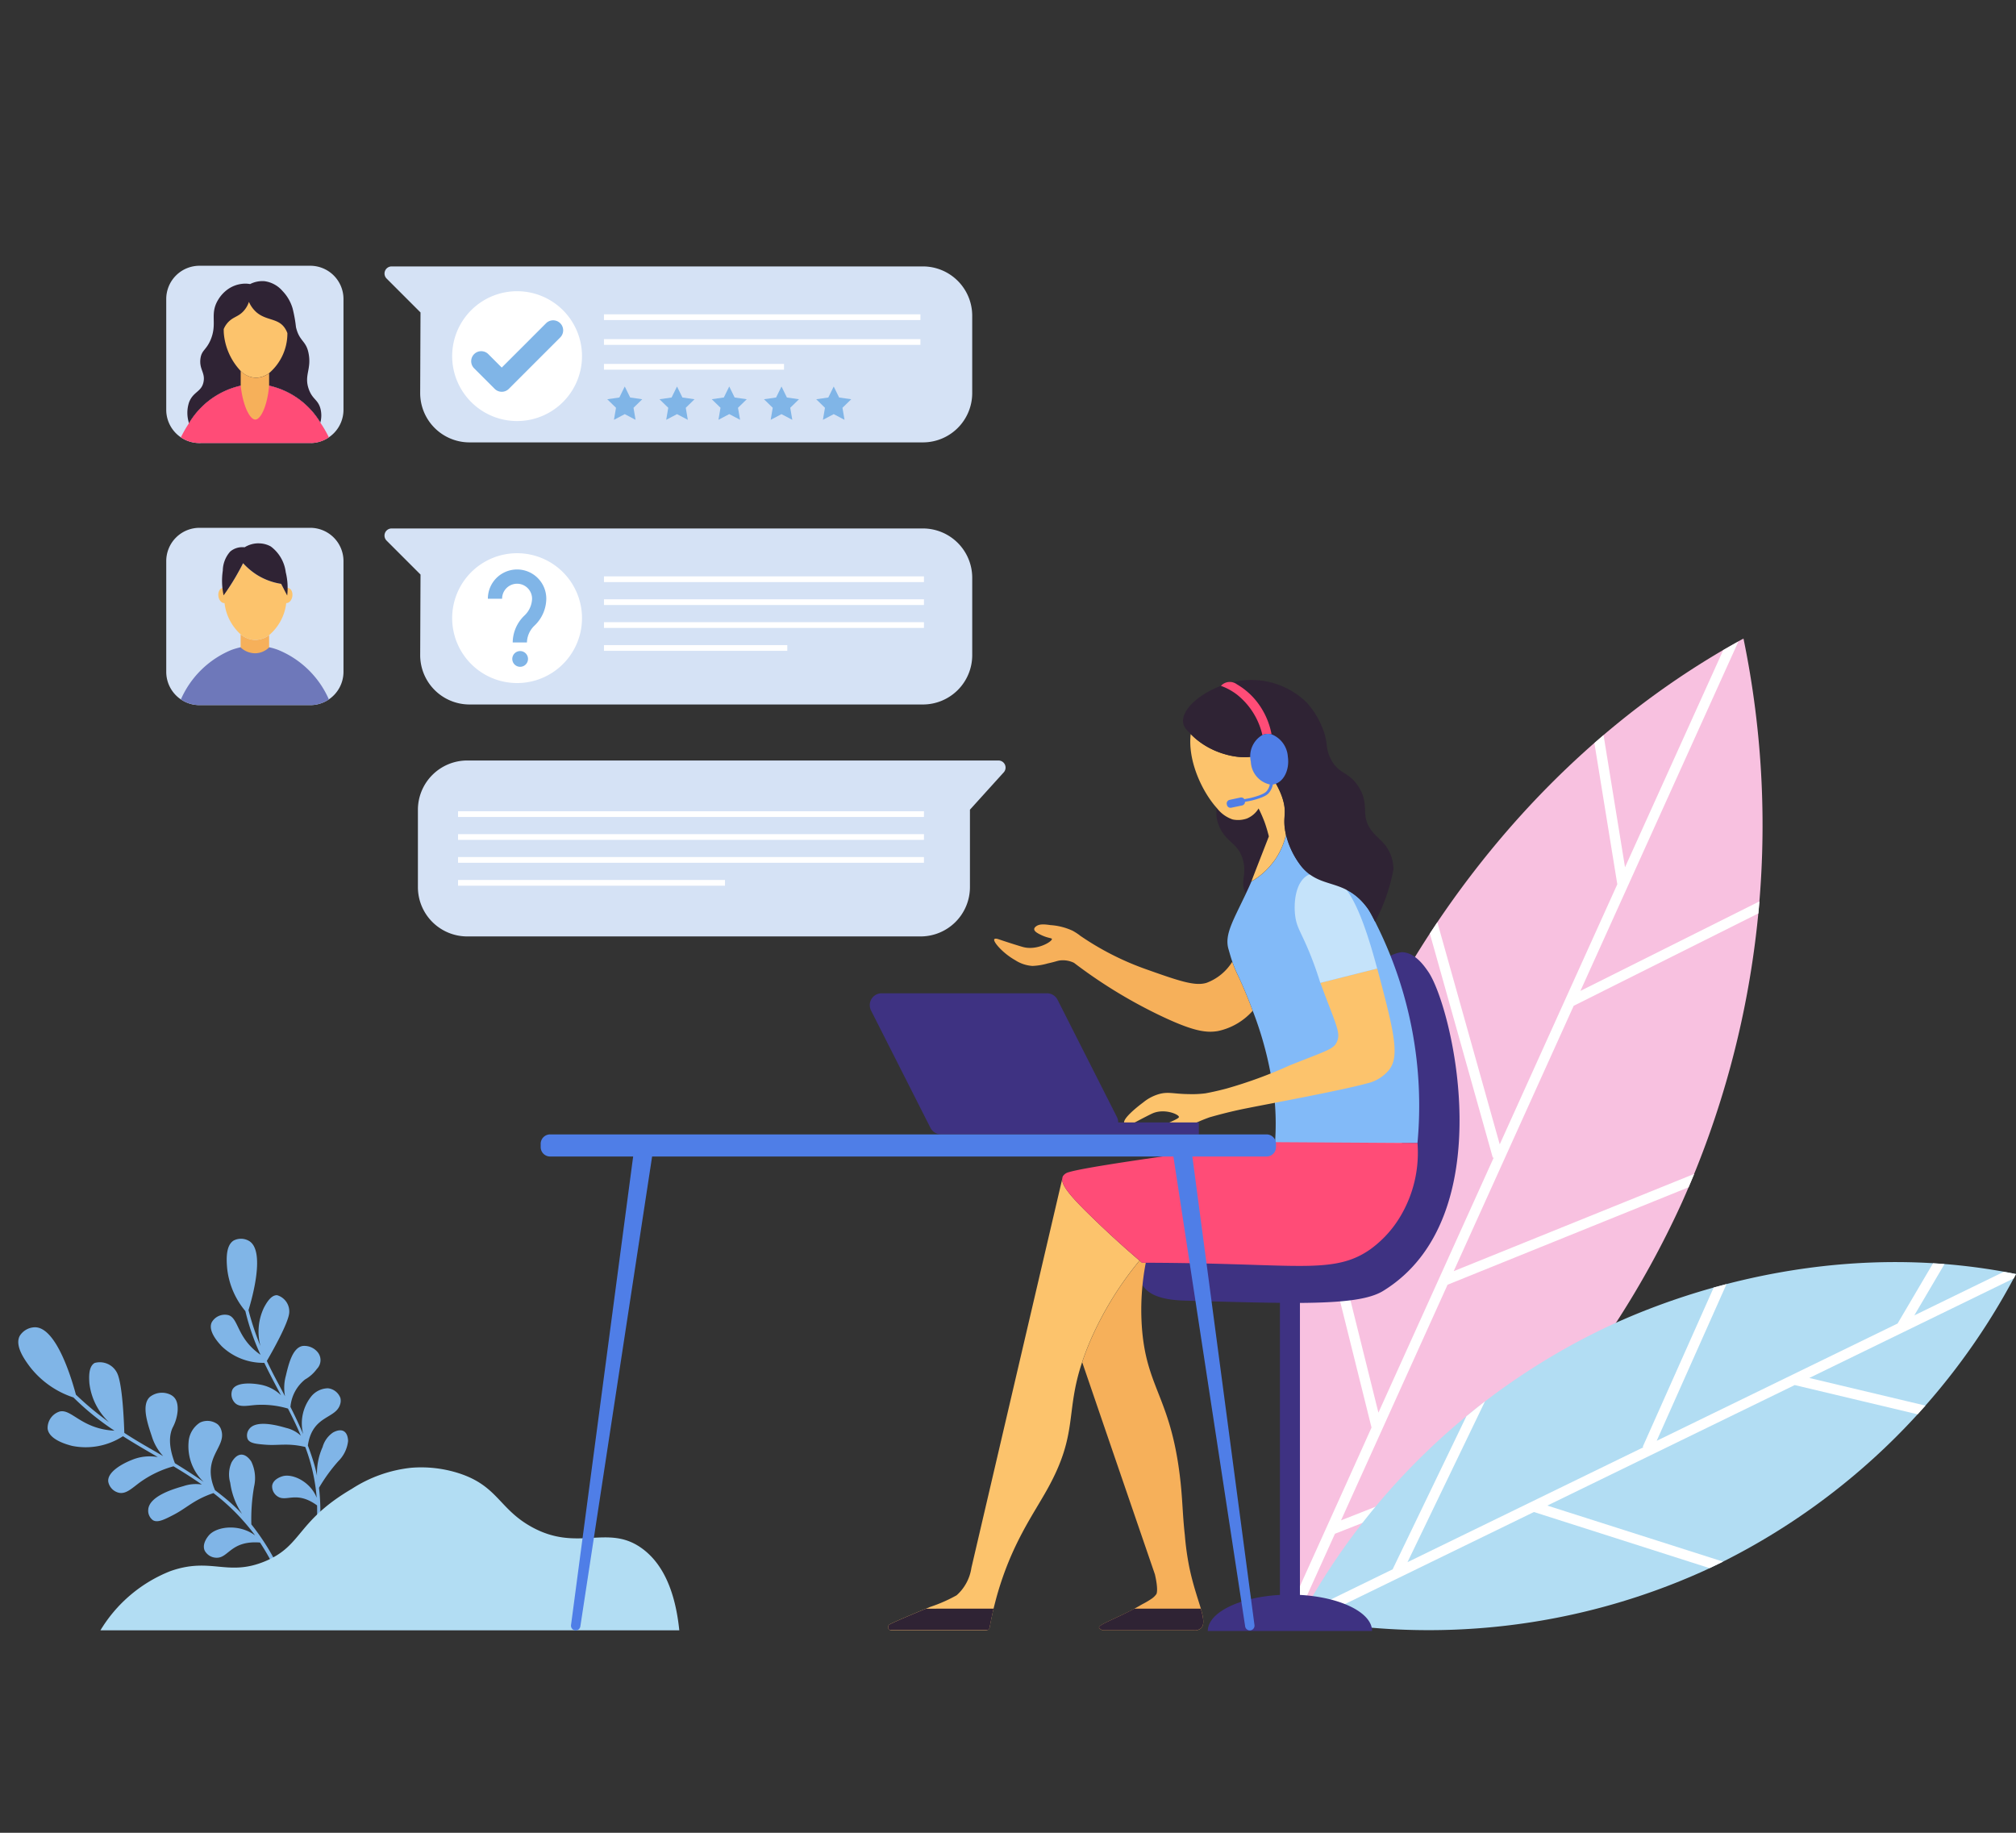
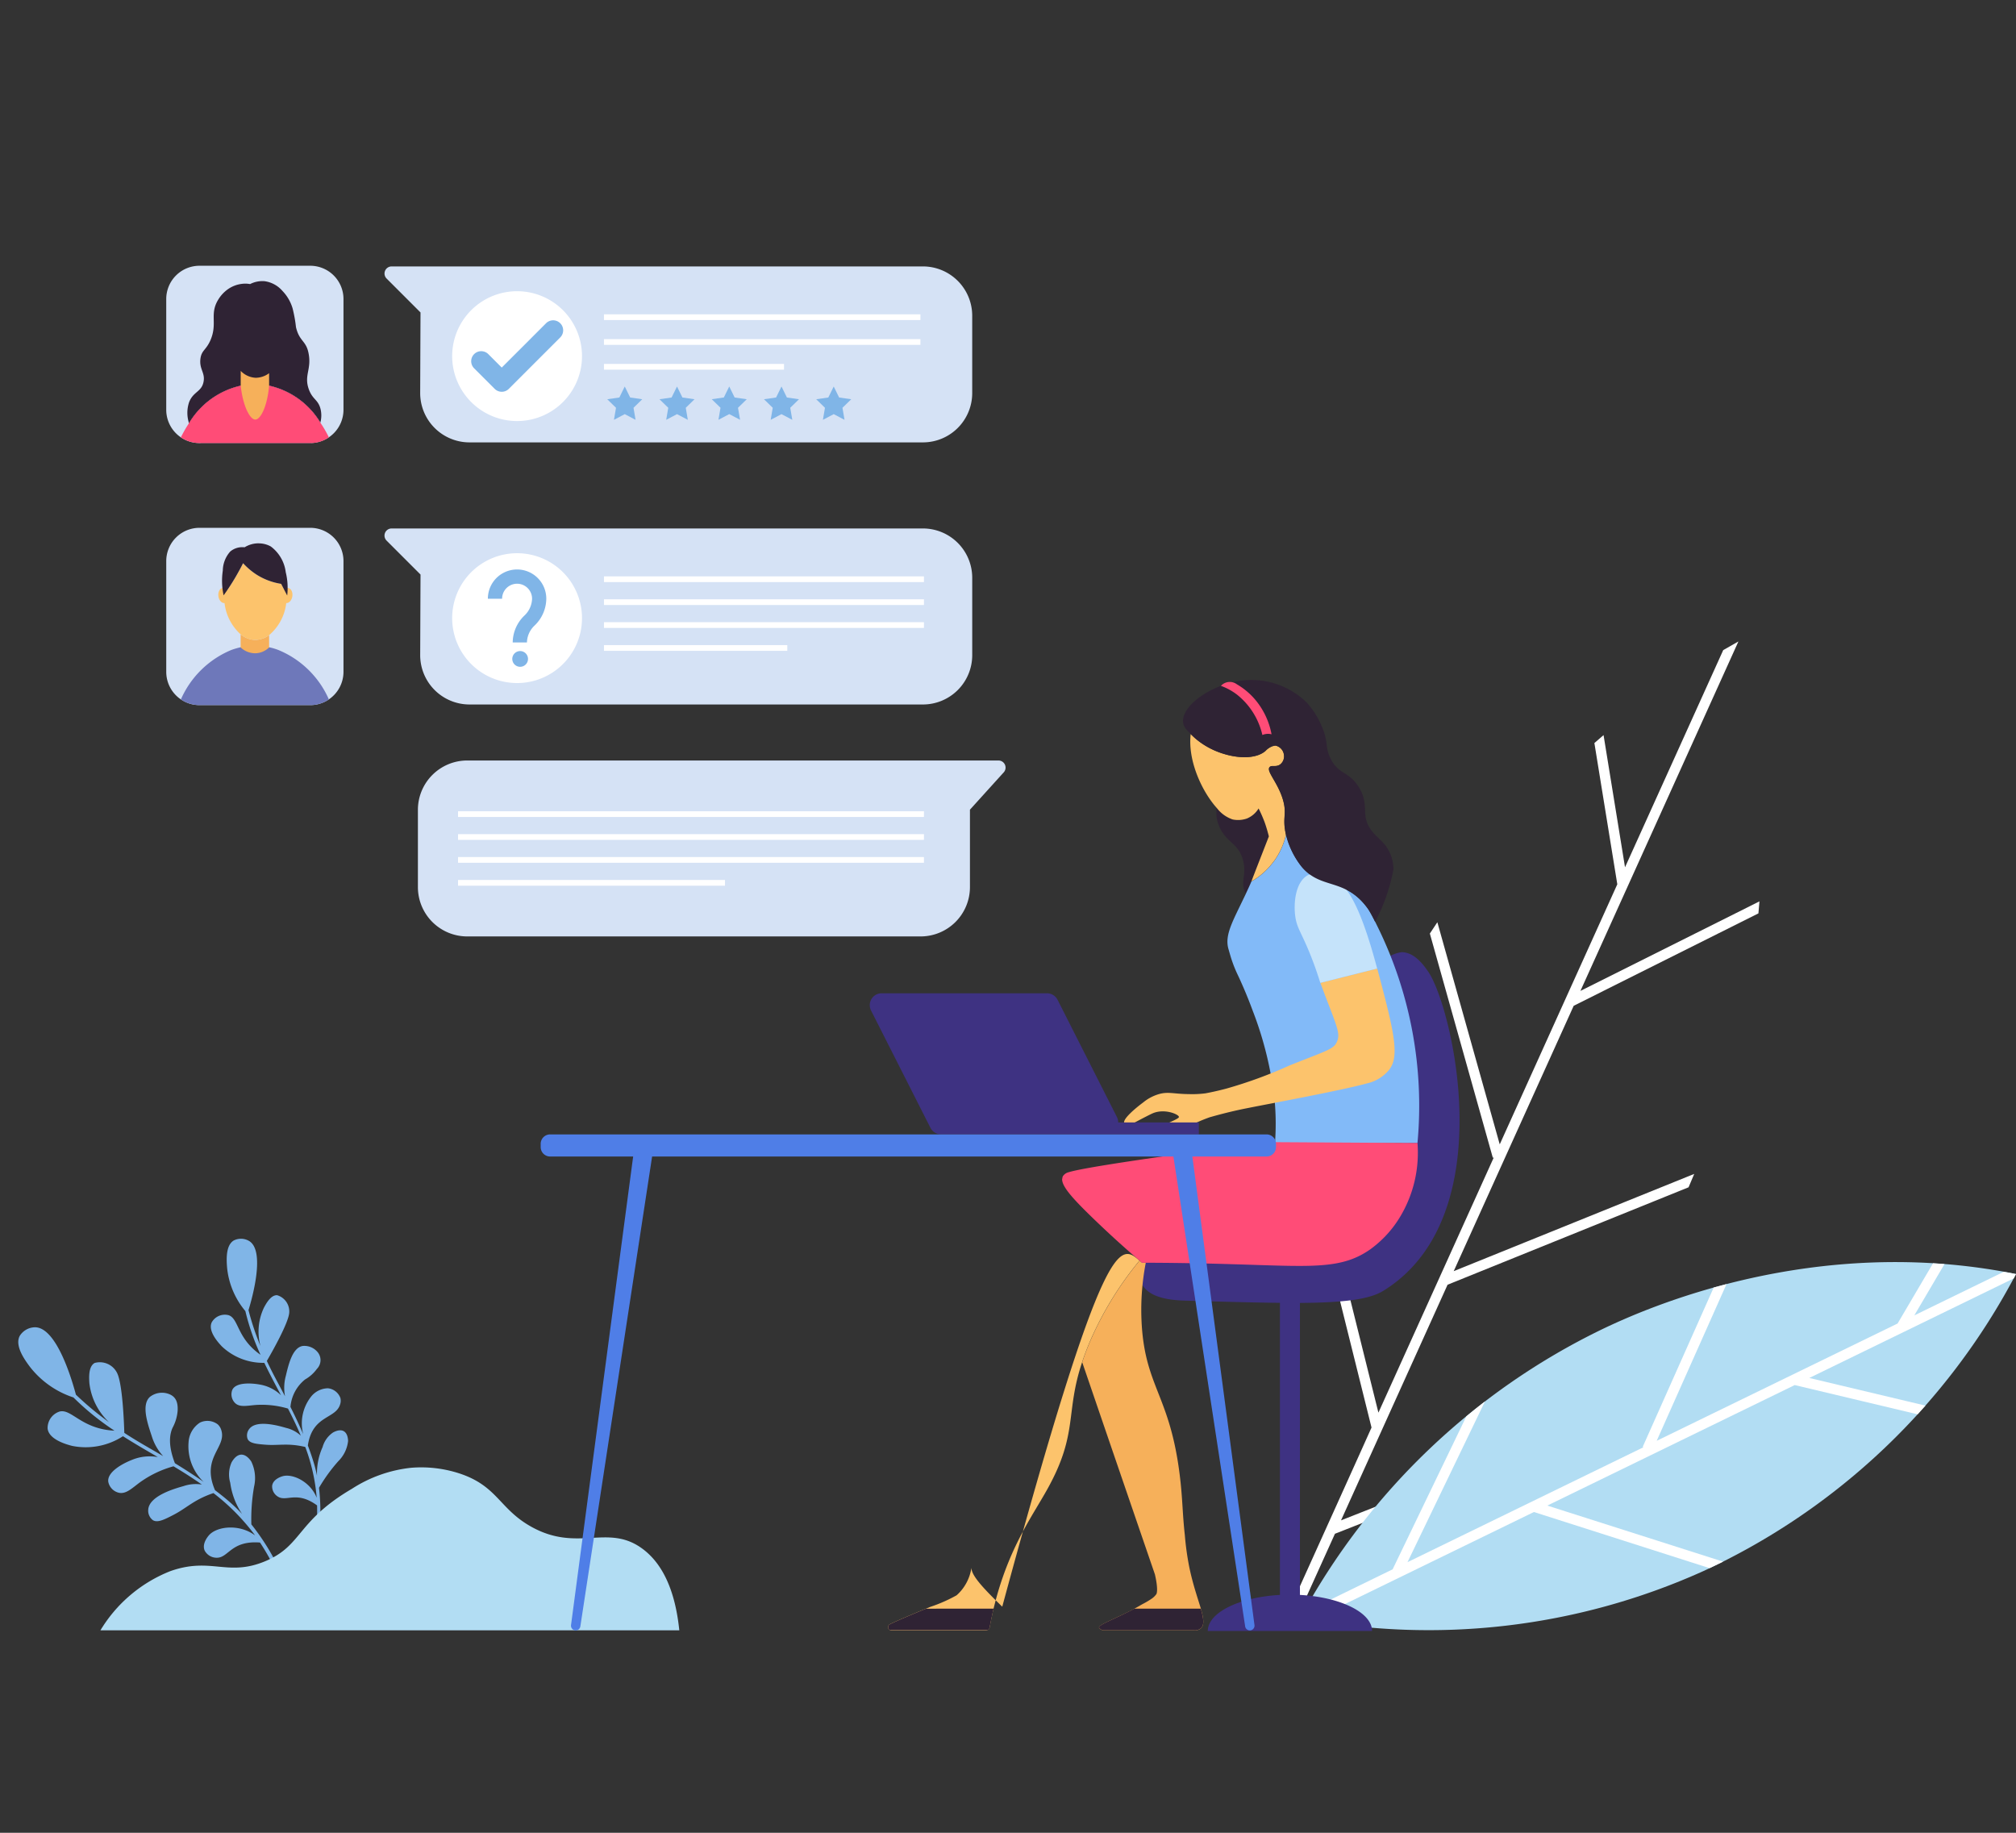
<svg xmlns="http://www.w3.org/2000/svg" width="220" height="200" viewBox="0 0 220 200">
  <rect x="0" y="0" width="220" height="200" fill="#333333" stroke="none" />
  <defs>
    <clipPath id="a">
      <rect width="220" height="200" transform="translate(1218 4579)" fill="#120808" />
    </clipPath>
  </defs>
  <g transform="translate(-1218 -4579)" clip-path="url(#a)">
    <g transform="translate(1197.527 4562.876)">
      <g transform="translate(160.259 85.809)">
-         <path d="M189.031,142.9a100.73,100.73,0,0,1-41.688,45.741,100.739,100.739,0,0,1,6.71-61.522c2.9-6.434,14.813-31.058,41.687-45.741A100.727,100.727,0,0,1,189.031,142.9Z" transform="translate(-145.265 -81.381)" fill="#f8c1e0" />
        <path d="M163.278,151.856l26.3-10.633c.209-.488.417-.974.617-1.46l-26.247,10.612,13.094-28.958L197.2,111.334c.042-.441.076-.875.112-1.311l-19.536,9.771,17.24-38.132c-.558.31-1.112.622-1.656.94l-10.717,23.7L180.3,91.879c-.337.287-.667.576-1,.865l2.5,15.414L168.97,136.54,162.163,112.3q-.421.624-.819,1.234L168.216,138l.105-.03-12.589,27.845-6.516-26.179c-.215.729-.419,1.453-.615,2.175l6.379,25.63c.019-.006-8.331,18.464-8.331,18.464.125.7.248,1.34.364,1.917l3.975-8.79,17.766-7c.628-.633,1.258-1.28,1.889-1.95l-18.991,7.486Z" transform="translate(-145.095 -81.347)" fill="#fff" />
      </g>
      <g transform="translate(162.387 153.852)">
        <path d="M191.149,175.727a72.926,72.926,0,0,1-43.988,5.1,74.161,74.161,0,0,1,32.927-31.485c4.684-2.25,23.061-10.482,45.158-6.024A73.137,73.137,0,0,1,191.149,175.727Z" transform="translate(-147.161 -142.02)" fill="#b2ddf3" />
        <path d="M201.1,155.422l13.41,3.191c.29-.318.575-.635.852-.95l-12.672-3.016L225,143.782c.088-.165.173-.325.249-.474-.447-.09-.89-.166-1.333-.247l-9.766,4.757,3.295-5.6c-.421-.034-.836-.059-1.252-.084l-3.867,6.57-26.288,12.8,7.619-17.1q-.712.183-1.4.376l-7.747,17.389.084.037-25.75,12.542,8.453-17.544c-.7.536-1.368,1.078-2.028,1.624l-8.048,16.7-9.781,4.772c-.092.168-.2.358-.281.511.851.168,1.929.364,3.194.553l-1.513-.5,23.8-11.59L191.81,175.4c.5-.233.993-.467,1.478-.707l-19.189-6.12Z" transform="translate(-147.161 -142.006)" fill="#fff" />
      </g>
      <path d="M163.015,114c-.444-.643-1.469-2.124-2.9-2.122a3.694,3.694,0,0,0-2.663,1.776,64.308,64.308,0,0,1,2.619,13.2c.154,1.7.752,9.95-2.255,13.637a5.247,5.247,0,0,1-.55.576c-1.124,1.029-2.483,1.589-7.215,2.165a91.473,91.473,0,0,1-16.91.454,3.8,3.8,0,0,0-1.612,2.5,3.319,3.319,0,0,0,.281,1.964c.881,1.609,3.571,1.719,4.769,1.753,4.04.116,7.425.212,10.257.238v31.874c-4.409.242-7.871,1.923-7.871,3.936H156.89c0-2.013-3.462-3.694-7.871-3.936V150.153c4.675-.034,7.533-.359,9.087-1.315C171.144,140.815,165.641,117.8,163.015,114Z" transform="translate(13.312 8.152)" fill="#3e3282" />
      <g transform="translate(117.388 90.319)">
-         <path d="M145.59,118.6a7,7,0,0,1-3.78,2.211c-1.234.213-2.616.079-6.284-1.672a53.969,53.969,0,0,1-9.438-5.768,2.76,2.76,0,0,0-1.458-.269c-.371.034-.45.123-1.426.337a6.851,6.851,0,0,1-1.66.269,3.915,3.915,0,0,1-1.874-.628c-1.359-.763-2.457-2.042-2.279-2.289.067-.09.258-.067.483.011,1.157.393,2.39.774,2.648.842,1.527.415,3.187-.595,3.154-.875-.022-.123-.438-.079-1.2-.449-.3-.146-.753-.37-.73-.64,0-.034.012-.146.2-.292.348-.258.819-.247,1.572-.135a6.789,6.789,0,0,1,2.423.617,6.582,6.582,0,0,1,.628.393.932.932,0,0,1,.157.123,30.869,30.869,0,0,0,7.25,3.692c3.545,1.257,5.319,1.874,6.587,1.47a5.584,5.584,0,0,0,2.794-2.3,13.722,13.722,0,0,0,.6,1.451C144.267,115.35,144.906,116.753,145.59,118.6Z" transform="translate(-105.799 -82.497)" fill="#f6b05a" />
        <path d="M138.889,182a.966.966,0,0,1-.763.214h-9.918a.676.676,0,0,1-.3-.135c-.011-.011-.123-.1-.135-.168-.067-.224,1.187-.741,2.4-1.324.774-.37,1.148-.55,1.451-.729.281-.146.5-.282.9-.506a9.023,9.023,0,0,0,.954-.561,1.988,1.988,0,0,0,.561-.539s.236-.4-.169-2.143q-3.972-11.563-7.933-23.149c.259-.785.583-1.649,1-2.592a36.613,36.613,0,0,1,5.263-8.494l.269.236h.405a27.086,27.086,0,0,0-.438,6.822c.438,6.789,3.086,7.709,4.152,16.405.313,2.558.281,4.107.55,6.508a30.721,30.721,0,0,0,.482,3.467c.4,1.941.941,3.435,1.267,4.546C139.181,180.931,139.293,181.626,138.889,182Z" transform="translate(-104.754 -78.505)" fill="#f6b05a" />
        <path d="M138.689,177.862a1,1,0,0,1-.763.214h-9.918a.705.705,0,0,1-.3-.135c-.012-.011-.122-.108-.135-.168-.073-.231,1.2-.741,2.4-1.324.778-.377,1.147-.559,1.451-.729h7.258C138.982,176.789,139.09,177.5,138.689,177.862Z" transform="translate(-104.554 -74.372)" fill="#2f2334" />
        <path d="M144.713,100.956q-.961,2.474-1.92,4.926c-.056.123-.1.247-.156.359-.146.337-.3.651-.438.954-.684-1.189.122-1.964-.3-3.624-.5-1.919-1.873-1.919-2.625-3.759a3.583,3.583,0,0,1-.248-1.952,3.725,3.725,0,0,0,1.739,1.246,2.919,2.919,0,0,0,1.549-.1,2.69,2.69,0,0,0,1.28-1.1,14.9,14.9,0,0,1,.695,1.6C144.465,100.025,144.6,100.518,144.713,100.956Z" transform="translate(-103.16 -83.88)" fill="#2f2334" />
        <path d="M160.8,134.1q-7.776.034-15.554.056a28.337,28.337,0,0,0-.01-4.444,38.666,38.666,0,0,0-2.414-10.043c-.683-1.852-1.323-3.254-1.627-3.9a13.716,13.716,0,0,1-.6-1.451c-.146-.415-.258-.816-.4-1.31-.5-1.6.459-3.108,1.885-6.127.135-.3.292-.617.438-.954.056-.112.1-.236.156-.359a8.021,8.021,0,0,0,2.425-2.166c.021-.034.056-.067.079-.1a7.854,7.854,0,0,0,1.278-2.861,9.1,9.1,0,0,0,1.706,3.5c1.941,2.323,4.2,1.38,6.487,3.692a8.3,8.3,0,0,1,.784.943c.27.471.5.931.753,1.391.079.146.146.3.223.449A44.253,44.253,0,0,1,160.8,134.1Z" transform="translate(-103.03 -83.565)" fill="#82baf8" />
        <path d="M159.175,124.143c-.084.158-.182.3-.182.3A4.318,4.318,0,0,1,156.527,126c-2.745.765-10.932,2.272-13.046,2.7-.948.182-2.381.5-4.131,1-.315.11-.728.268-1.2.475s-.6.279-1.324.607a5.344,5.344,0,0,1-1.847.559c-.377.025-.619-.012-.7-.171a.482.482,0,0,1,.037-.413c.121-.267.376-.364.668-.5.68-.315,1.02-.474,1.009-.595,0-.279-1.628-.984-2.952-.352-.219.1-1.276.632-2.26,1.178a.714.714,0,0,1-.424.085.562.562,0,0,1-.329-.231c-.206-.449,1.276-1.676,2.066-2.259a4.78,4.78,0,0,1,1.6-.875c1.093-.352,1.675-.048,3.389-.036a11.335,11.335,0,0,0,1.81-.085c.546-.1,1.336-.267,2.259-.511a48.813,48.813,0,0,0,6.9-2.526c4.2-1.676,4.848-1.774,5.2-2.625.34-.8.036-1.531-1.069-4.4-.267-.693-.511-1.349-.753-1.993l6.206-1.566C159.248,119.539,160.038,122.564,159.175,124.143Z" transform="translate(-104.257 -81.974)" fill="#fcc36c" />
-         <path d="M134.495,142.834a36.613,36.613,0,0,0-5.263,8.494c-.415.943-.739,1.807-1,2.592-1.863,5.577-.4,7.754-3.782,13.836-1.593,2.873-3.9,5.981-5.5,11.6-.146.527-.269,1.01-.383,1.459-.19.819-.324,1.5-.426,2.02a.354.354,0,0,1-.079.213.547.547,0,0,1-.167.123,1.119,1.119,0,0,1-.113.034H107.418a.311.311,0,0,1-.146-.034.34.34,0,0,1-.2-.258.349.349,0,0,1,.191-.4c.729-.37,2.962-1.3,3.927-1.694.292-.112.46-.191.46-.191a16.628,16.628,0,0,0,2.885-1.268,4.969,4.969,0,0,0,1.616-3q4.949-21.208,9.9-42.394c0,.83,1.233,2.177,3.366,4.242C130.669,139.422,132.374,141.027,134.495,142.834Z" transform="translate(-107.059 -79.47)" fill="#fcc36c" />
+         <path d="M134.495,142.834a36.613,36.613,0,0,0-5.263,8.494c-.415.943-.739,1.807-1,2.592-1.863,5.577-.4,7.754-3.782,13.836-1.593,2.873-3.9,5.981-5.5,11.6-.146.527-.269,1.01-.383,1.459-.19.819-.324,1.5-.426,2.02a.354.354,0,0,1-.079.213.547.547,0,0,1-.167.123,1.119,1.119,0,0,1-.113.034H107.418a.311.311,0,0,1-.146-.034.34.34,0,0,1-.2-.258.349.349,0,0,1,.191-.4c.729-.37,2.962-1.3,3.927-1.694.292-.112.46-.191.46-.191a16.628,16.628,0,0,0,2.885-1.268,4.969,4.969,0,0,0,1.616-3c0,.83,1.233,2.177,3.366,4.242C130.669,139.422,132.374,141.027,134.495,142.834Z" transform="translate(-107.059 -79.47)" fill="#fcc36c" />
        <path d="M160.773,138.653a12,12,0,0,1-3.153,3.389c-3.2,2.255-6.475,1.874-15.16,1.627-2.166-.067-5.385-.146-9.357-.157H132.7l-.269-.236c-2.121-1.807-3.825-3.411-5.082-4.623-2.133-2.065-3.366-3.411-3.366-4.242a.1.1,0,0,1,.011-.056,1.768,1.768,0,0,1,.056-.258,1.036,1.036,0,0,1,.64-.46c2.49-.785,19.974-3.052,21.846-3.288l16.227.1A13.563,13.563,0,0,1,160.773,138.653Z" transform="translate(-104.992 -79.912)" fill="#ff4c77" />
        <path d="M155.6,114.6l-6.206,1.566c-.223-.734-.6-1.884-1.16-3.261-.962-2.35-1.4-2.741-1.573-4.015-.194-1.454.02-3.728,1.372-4.471a2.785,2.785,0,0,1,2.2,0C152.009,105.039,153.565,106.97,155.6,114.6Z" transform="translate(-102.23 -83.107)" fill="#c5e3fa" />
        <path d="M146.886,101.633a7.854,7.854,0,0,1-1.278,2.861c-.022.034-.057.067-.079.1a7.912,7.912,0,0,1-2.414,2.154c.628-1.638,1.268-3.265,1.909-4.915-.112-.438-.248-.931-.428-1.448a14.9,14.9,0,0,0-.695-1.6,2.69,2.69,0,0,1-1.28,1.1,2.919,2.919,0,0,1-1.549.1,3.627,3.627,0,0,1-1.7-1.212c-1.638-1.807-3.226-5.2-2.878-8.113a8.352,8.352,0,0,0,3.618,2.166c1.818.561,3.636.494,4.556-.325a1.788,1.788,0,0,1,1.084-.572,1.182,1.182,0,0,1,.925,1.032,1.114,1.114,0,0,1-.337.965,1.007,1.007,0,0,1-.561.236c-.281.011-.526-.034-.661.112-.405.449.885,1.65,1.446,3.557.428,1.459,0,1.84.226,3.277C146.807,101.263,146.841,101.443,146.886,101.633Z" transform="translate(-103.47 -84.759)" fill="#fcc36c" />
        <path d="M158.708,106.057A19.974,19.974,0,0,1,156.7,111.8a7.062,7.062,0,0,0-.742-1.358,7.209,7.209,0,0,0-.8-.976c-2.29-2.312-4.546-1.369-6.487-3.692a9.1,9.1,0,0,1-1.706-3.5c-.021-.1-.045-.191-.056-.281a1.894,1.894,0,0,1-.044-.247c-.226-1.436.2-1.818-.226-3.277-.561-1.908-1.862-3.119-1.458-3.557.235-.269.774.067,1.222-.348a1.129,1.129,0,0,0,.348-.976,1.168,1.168,0,0,0-.925-1.021,1.343,1.343,0,0,0-.3.034,2.48,2.48,0,0,0-.787.539c-1.6,1.414-5.873.595-8.173-1.84-.5-.516-.759-.785-.815-1.246-.19-1.358,1.683-3.086,4.118-4.006a10.039,10.039,0,0,1,1.325-.4,8.616,8.616,0,0,1,8.033,2.211,9.061,9.061,0,0,1,1.7,2.716c.7,1.672.292,2.11.885,3.344.865,1.84,2,1.4,3.109,3.176,1.268,2.053.067,3.086,1.458,4.836.7.875,1.459,1.2,2,2.491a5.007,5.007,0,0,1,.167.5A5.13,5.13,0,0,1,158.708,106.057Z" transform="translate(-103.555 -85.401)" fill="#2f2334" />
        <g transform="translate(36.323 0.222)">
          <path d="M144.951,91.311a1.531,1.531,0,0,0-1,.079,7.857,7.857,0,0,0-2.76-4.4,6.549,6.549,0,0,0-1.762-.965,1.3,1.3,0,0,1,1.74-.168,7.7,7.7,0,0,1,1.9,1.56A8.183,8.183,0,0,1,144.951,91.311Z" transform="translate(-139.429 -85.599)" fill="#ff4c77" />
-           <path d="M145.029,96.17a2.086,2.086,0,0,1-.426.909c-.113.135-.383.46-1.829.83-.258.067-.529.1-.787.157a.4.4,0,0,1-.313.393l-1.179.247a.4.4,0,0,1-.482-.314L140,98.336a.4.4,0,0,1,.3-.483l1.189-.258a.418.418,0,0,1,.426.18c.258-.056.517-.09.775-.157,1.358-.348,1.581-.628,1.671-.729a1.7,1.7,0,0,0,.337-.718,2.656,2.656,0,0,1-2.075-2.48,2.686,2.686,0,0,1,1.256-2.917,1.531,1.531,0,0,1,1-.079,2.816,2.816,0,0,1,1.783,2.446C146.879,94.655,146.139,96.013,145.029,96.17Z" transform="translate(-139.361 -84.983)" fill="#4f7ee7" />
        </g>
        <path d="M118.572,175.719c-.19.819-.324,1.5-.426,2.02a.354.354,0,0,1-.079.213.547.547,0,0,1-.167.123H107.272a.34.34,0,0,1-.2-.258.349.349,0,0,1,.191-.4c.729-.37,2.962-1.3,3.927-1.694Z" transform="translate(-107.059 -74.372)" fill="#2f2334" />
      </g>
      <g transform="translate(22.473 151.301)">
        <path d="M56.174,161.8c-.056-1.133-.728-1.407-1.635-.918a2.826,2.826,0,0,0-1.146,1.591,6.98,6.98,0,0,0-.612,3.13c-.084-.4-.177-.8-.288-1.194-.2-.69-.442-1.4-.711-2.1.5-3.364,3.066-2.859,3.531-4.521a1.239,1.239,0,0,0,.016-.678,1.634,1.634,0,0,0-1.36-1.047,2.409,2.409,0,0,0-1.914,1.017,4.709,4.709,0,0,0-.779,3.994c-.494-1.15-1-2.2-1.393-2.976a4.291,4.291,0,0,1,1.6-3,4.077,4.077,0,0,0,1.286-1.149,1.364,1.364,0,0,0,0-1.919,1.872,1.872,0,0,0-1.557-.583c-1.111.193-1.536,2.006-1.836,3.27a4.943,4.943,0,0,0-.086,2.217c-.692-1.329-1.331-2.448-1.983-3.854.511-.88,2.347-4.1,2.442-5.25a1.845,1.845,0,0,0-1.321-1.923c-.691-.033-1.2.918-1.439,1.36a6.09,6.09,0,0,0-.38,4.187c-.055-.138-.109-.265-.164-.41a28.868,28.868,0,0,1-1.139-3.506c.458-1.5,1.811-6.444.088-7.535a1.745,1.745,0,0,0-1.7-.067c-.915.551-.784,2.216-.725,2.977a8.69,8.69,0,0,0,1.993,4.725,25.3,25.3,0,0,0,1.656,4.771c-2.613-1.813-2.36-3.991-3.51-4.329a1.645,1.645,0,0,0-1.814.785c-.466.982.806,2.315,1.117,2.641a6.549,6.549,0,0,0,4.618,1.781c.579,1.2,1.2,2.367,1.822,3.535a4.37,4.37,0,0,0-2.3-1.163c-.926-.168-2.606-.279-3.013.575a1.342,1.342,0,0,0,.313,1.449c.516.484,1.307.273,2.269.2a10.1,10.1,0,0,1,3.493.395c.5.967.973,1.947,1.4,2.957a3.531,3.531,0,0,0-1.584-.842c-.814-.235-3.278-.949-4.054.129a1.129,1.129,0,0,0-.162,1.082c.232.474.95.537,1.955.617,1.449.113,2.4-.209,4.332.246a20.365,20.365,0,0,1,1.248,5.543c-.683-1.746-2.631-2.675-3.738-2.345-.109.033-1.018.3-1.123,1.027a1.3,1.3,0,0,0,.636,1.2c.944.588,2.041-.674,4.267.955a22.561,22.561,0,0,1-.82,6.627.174.174,0,0,0,.336.089A22.282,22.282,0,0,0,53,166.924a18.127,18.127,0,0,1,2.116-2.916A3.64,3.64,0,0,0,56.174,161.8Z" transform="translate(-20.187 -139.746)" fill="#80b5e7" />
        <path d="M52.438,178.663a25.434,25.434,0,0,0-4.536-8.8,20.715,20.715,0,0,1,.294-4.1,4.146,4.146,0,0,0-.309-2.773c-.737-1.065-1.553-.926-2.138.1a3.231,3.231,0,0,0-.151,2.233,7.962,7.962,0,0,0,1.293,3.4c-.323-.34-.655-.67-1-.984-.6-.551-1.271-1.091-1.955-1.606-1.536-3.565,1.249-4.619.7-6.509a1.411,1.411,0,0,0-.393-.667,1.863,1.863,0,0,0-1.949-.2,2.742,2.742,0,0,0-1.242,2.139,5.375,5.375,0,0,0,1.651,4.34c-1.171-.818-2.295-1.527-3.143-2.046-.755-1.954-.585-3.14-.254-3.871a4.651,4.651,0,0,0,.554-1.889c.044-.989-.254-1.612-1.158-1.858a2.13,2.13,0,0,0-1.862.374c-.961.855-.281,2.869.19,4.274a5.636,5.636,0,0,0,1.253,2.2c-1.472-.871-2.766-1.572-4.244-2.542-.037-1.21-.2-5.405-.8-6.56a2.1,2.1,0,0,0-2.438-1.068c-.69.385-.612,1.612-.576,2.184a6.946,6.946,0,0,0,2.153,4.288c-.136-.1-.265-.191-.406-.3a33.045,33.045,0,0,1-3.215-2.713c-.461-1.733-2.128-7.336-4.455-7.354a1.992,1.992,0,0,0-1.685.957c-.554,1.085.575,2.62,1.092,3.321a9.924,9.924,0,0,0,4.778,3.38,28.863,28.863,0,0,0,4.479,3.626c-3.626-.183-4.692-2.446-6.01-2.082a1.882,1.882,0,0,0-1.286,1.855c.141,1.232,2.176,1.758,2.674,1.887a7.471,7.471,0,0,0,5.549-1.056c1.253.8,2.53,1.536,3.805,2.277a5.06,5.06,0,0,0-2.838.31c-1,.395-2.693,1.3-2.573,2.372a1.529,1.529,0,0,0,1.175,1.215c.792.158,1.432-.523,2.322-1.17a11.506,11.506,0,0,1,3.624-1.721c1.049.628,2.085,1.283,3.094,1.992a4.13,4.13,0,0,0-2,.169c-.93.263-3.748,1.054-3.852,2.567a1.29,1.29,0,0,0,.5,1.146c.509.319,1.246-.052,2.267-.58,1.472-.762,2.2-1.645,4.347-2.371a23.254,23.254,0,0,1,4.549,4.621c-1.715-1.281-4.163-1.008-5.036-.021-.085.1-.8.909-.47,1.672a1.478,1.478,0,0,0,1.341.782c1.271,0,1.556-1.9,4.7-1.657a25.777,25.777,0,0,1,3.206,6.929A.2.2,0,0,0,52.438,178.663Z" transform="translate(-22.473 -138.695)" fill="#80b5e7" />
        <path d="M93.628,179.76H30.459a15.588,15.588,0,0,1,7.618-6.453c4.447-1.579,6.248.64,10.368-1.088,4.081-1.71,3.382-4.334,9.455-7.9a14.774,14.774,0,0,1,6.442-2.292,13.438,13.438,0,0,1,5.226.594c4.252,1.377,4.376,3.876,7.926,5.848,5.018,2.788,8.264-.327,11.986,2.3C91.179,171.972,93.074,174.384,93.628,179.76Z" transform="translate(-21.498 -137.032)" fill="#b2ddf3" />
      </g>
      <path d="M105.469,116.492a1.3,1.3,0,0,1,1.105-.617h18.039a1.294,1.294,0,0,1,1.157.71l6.481,12.8a1.284,1.284,0,0,1,.134.583h8.8v1.3H113.055a1.3,1.3,0,0,1-1.157-.71l-6.481-12.8A1.3,1.3,0,0,1,105.469,116.492Z" transform="translate(10.112 8.64)" fill="#3e3282" />
      <g transform="translate(62.436 73.792)">
        <path d="M116.849,70.672H58.861A.776.776,0,0,0,58.314,72l3.7,3.7q-.019,4.407-.036,8.813a5.384,5.384,0,0,0,5.367,5.367h49.508a5.383,5.383,0,0,0,5.367-5.367V76.04A5.383,5.383,0,0,0,116.849,70.672Z" transform="translate(-58.087 -70.672)" fill="#d5e2f5" />
        <path d="M78.833,80.164a7.084,7.084,0,1,1-7.084-7.085A7.084,7.084,0,0,1,78.833,80.164Z" transform="translate(-57.284 -70.378)" fill="#fff" />
        <g transform="translate(11.277 4.476)">
          <path d="M74.513,77.841a3.188,3.188,0,0,0-6.376.015H69.69a1.635,1.635,0,1,1,3.27-.01,2.625,2.625,0,0,1-.829,1.838,4.112,4.112,0,0,0-1.284,2.938H72.4a2.632,2.632,0,0,1,.83-1.841A4.1,4.1,0,0,0,74.513,77.841Z" transform="translate(-68.137 -74.661)" fill="#80b5e7" />
          <path d="M72.227,83.45a.858.858,0,1,1-.861-.855A.858.858,0,0,1,72.227,83.45Z" transform="translate(-67.847 -73.692)" fill="#80b5e7" />
        </g>
        <g transform="translate(23.946 5.227)">
          <rect width="34.918" height="0.625" fill="#fff" />
          <rect width="34.918" height="0.625" transform="translate(0 2.5)" fill="#fff" />
          <rect width="34.918" height="0.625" transform="translate(0 5.001)" fill="#fff" />
          <rect width="20.007" height="0.625" transform="translate(0 7.501)" fill="#fff" />
        </g>
      </g>
      <g transform="translate(38.614 45.124)">
        <path d="M56.2,48.744V60.852a3.633,3.633,0,0,1-3.554,3.618H40.475a3.627,3.627,0,0,1-3.618-3.618V48.744a3.63,3.63,0,0,1,3.619-3.62H52.583A3.63,3.63,0,0,1,56.2,48.744Z" transform="translate(-36.857 -45.124)" fill="#d5e2f5" />
        <path d="M53.4,60.839a6.7,6.7,0,0,1-1.02,2.227c-.022.011-.047,0-.07,0H40.348a5.054,5.054,0,0,1-.707-.892,5.516,5.516,0,0,1-.572-1.268,8.808,8.808,0,0,1,7.194-4.3A8.753,8.753,0,0,1,53.4,60.839Z" transform="translate(-36.587 -43.722)" fill="#2f2334" />
        <g transform="translate(1.598 1.677)">
          <path d="M53.4,60.41c-.3-.9-.842-.909-1.233-1.986-.561-1.56.348-2.188-.046-4.017-.281-1.313-1-1.223-1.357-2.772a14.756,14.756,0,0,0-.371-2.053,4.628,4.628,0,0,0-1.11-1.9,3.135,3.135,0,0,0-1.952-1.055,2.945,2.945,0,0,0-1.572.314,2.912,2.912,0,0,0-.909-.022,3.349,3.349,0,0,0-1.56.617,3.831,3.831,0,0,0-1.02,1.122c-.954,1.582-.056,2.536-.819,4.365-.494,1.156-.987,1.111-1.112,2.065-.145,1.156.54,1.526.338,2.525-.213,1.111-1.133,1.044-1.583,2.244a3.64,3.64,0,0,0,0,2.267,8.808,8.808,0,0,1,7.194-4.3,8.753,8.753,0,0,1,7.137,4.23A2.968,2.968,0,0,0,53.4,60.41Z" transform="translate(-38.205 -46.619)" fill="#2f2334" />
          <path d="M54.428,62.446a3.427,3.427,0,0,1-1.952.621c-.022.011-.047,0-.07,0H40.3a3.609,3.609,0,0,1-2.02-.621,13.907,13.907,0,0,1,.884-1.54,8.808,8.808,0,0,1,7.194-4.3,8.753,8.753,0,0,1,7.137,4.23A12.112,12.112,0,0,1,54.428,62.446Z" transform="translate(-38.281 -45.399)" fill="#ff4c77" />
          <path d="M47.2,55.6v1.347c-.181,2.177-.9,3.7-1.5,3.714s-1.368-1.515-1.6-3.714V55.349a2.433,2.433,0,0,0,1.638.752A2.483,2.483,0,0,0,47.2,55.6Z" transform="translate(-37.572 -45.553)" fill="#f6b05a" />
-           <path d="M49.395,52.05a5.7,5.7,0,0,1-2,4.365,2.483,2.483,0,0,1-1.47.5,2.433,2.433,0,0,1-1.638-.752,6.813,6.813,0,0,1-1.83-4.107c-.011-.168-.011-.314-.011-.449a2.448,2.448,0,0,1,.561-.83c.539-.516,1.011-.527,1.549-1.077a2.738,2.738,0,0,0,.641-1.066,3.258,3.258,0,0,0,.818,1.133c1.066.92,2.312.64,3.053,1.661A2.548,2.548,0,0,1,49.395,52.05Z" transform="translate(-37.772 -46.372)" fill="#fcc36c" />
        </g>
      </g>
      <g transform="translate(38.614 73.721)">
        <path d="M56.2,74.229V86.335a3.641,3.641,0,0,1-1.6,3c-.044.025-.084.058-.128.084a3.628,3.628,0,0,1-1.825.537H40.476a3.61,3.61,0,0,1-1.887-.537c-.044-.026-.088-.051-.131-.082a3.633,3.633,0,0,1-1.6-3V74.229a3.63,3.63,0,0,1,3.619-3.62H52.583A3.63,3.63,0,0,1,56.2,74.229Z" transform="translate(-36.857 -70.609)" fill="#d5e2f5" />
        <g transform="translate(1.6 1.696)">
          <path d="M54.431,87.934c-.044.025-.084.058-.128.084a3.628,3.628,0,0,1-1.825.537H40.3a3.61,3.61,0,0,1-1.887-.537c-.044-.026-.088-.051-.131-.082a10.323,10.323,0,0,1,5.513-5.4,8.26,8.26,0,0,1,1.007-.293,7.207,7.207,0,0,1,3.107,0,6.517,6.517,0,0,1,.981.287A10.3,10.3,0,0,1,54.431,87.934Z" transform="translate(-38.283 -70.905)" fill="#6e78ba" />
          <path d="M47.2,81.059v1.335a2.21,2.21,0,0,1-1.47.64,2.325,2.325,0,0,1-1.638-.64V80.969a2.525,2.525,0,0,0,1.6.606A2.6,2.6,0,0,0,47.2,81.059Z" transform="translate(-37.574 -71.04)" fill="#f6b05a" />
          <path d="M50,77.656c.063-.454-.141-.858-.457-.9a.5.5,0,0,0-.432.183c-.11-.211-.22-.423-.328-.634a6.951,6.951,0,0,1-2.721-1.031,7.471,7.471,0,0,1-1.433-1.222c-.236.46-.493.953-.784,1.446-.315.551-.644,1.051-.966,1.524a.541.541,0,0,0-.489-.266c-.314.044-.518.448-.456.9s.357.769.665.741a5.446,5.446,0,0,0,1.761,3.417,2.525,2.525,0,0,0,1.6.606,2.6,2.6,0,0,0,1.5-.516A5.392,5.392,0,0,0,49.335,78.4C49.64,78.42,49.933,78.1,50,77.656Z" transform="translate(-37.839 -71.885)" fill="#fcc36c" />
          <path d="M49.393,77.812c-.231-.443-.447-.861-.659-1.274a6.981,6.981,0,0,1-2.721-1.031,7.587,7.587,0,0,1-1.433-1.222c-.231.463-.5.953-.784,1.446a24.165,24.165,0,0,1-1.341,2.062,7.494,7.494,0,0,1-.088-2.7,3.19,3.19,0,0,1,.812-2.082,2.037,2.037,0,0,1,1.318-.475,2.386,2.386,0,0,1,.25.012,2.925,2.925,0,0,1,.982-.382,2.669,2.669,0,0,1,.656-.044,2.7,2.7,0,0,1,1.219.338,4.135,4.135,0,0,1,1.632,2.813A7.159,7.159,0,0,1,49.393,77.812Z" transform="translate(-37.794 -72.12)" fill="#2f2334" />
        </g>
      </g>
      <g transform="translate(62.436 45.197)">
        <path d="M116.849,45.189H58.861a.775.775,0,0,0-.548,1.323l3.7,3.7q-.019,4.407-.036,8.812a5.383,5.383,0,0,0,5.367,5.367h49.508a5.382,5.382,0,0,0,5.367-5.367V50.556A5.383,5.383,0,0,0,116.849,45.189Z" transform="translate(-58.087 -45.189)" fill="#d5e2f5" />
        <g transform="translate(23.945 5.227)">
          <rect width="34.535" height="0.625" fill="#fff" />
          <rect width="34.535" height="0.625" transform="translate(0 2.707)" fill="#fff" />
          <rect width="19.649" height="0.625" transform="translate(0 5.414)" fill="#fff" />
        </g>
        <path d="M71.749,47.6a7.084,7.084,0,1,0,7.084,7.084A7.084,7.084,0,0,0,71.749,47.6Z" transform="translate(-57.284 -44.895)" fill="#fff" />
        <path d="M69.85,58.226a1.087,1.087,0,0,1-.773-.321l-2.251-2.25a1.094,1.094,0,0,1,1.547-1.547l1.477,1.477,4.825-4.825a1.094,1.094,0,1,1,1.547,1.547l-5.6,5.6A1.087,1.087,0,0,1,69.85,58.226Z" transform="translate(-57.059 -44.548)" fill="#80b5e7" />
        <g transform="translate(24.306 13.103)">
          <path d="M81.657,56.866l.59,1.2,1.32.192-.955.931.225,1.314-1.18-.621-1.18.621.225-1.314-.955-.931,1.32-.192Z" transform="translate(-79.748 -56.866)" fill="#80b5e7" />
          <path d="M86.738,56.866l.59,1.2,1.32.192-.955.931.225,1.314-1.18-.621-1.18.621.225-1.314-.955-.931,1.319-.192Z" transform="translate(-79.127 -56.866)" fill="#80b5e7" />
          <path d="M91.818,56.866l.59,1.2,1.32.192-.955.931L93,60.5l-1.18-.621-1.18.621.225-1.314-.955-.931,1.32-.192Z" transform="translate(-78.507 -56.866)" fill="#80b5e7" />
          <path d="M96.9,56.866l.59,1.2,1.32.192-.955.931.225,1.314-1.18-.621-1.18.621.225-1.314-.955-.931,1.32-.192Z" transform="translate(-77.887 -56.866)" fill="#80b5e7" />
          <path d="M101.978,56.866l.59,1.2,1.32.192-.955.931.225,1.314-1.18-.621-1.18.621.225-1.314-.955-.931,1.32-.192Z" transform="translate(-77.266 -56.866)" fill="#80b5e7" />
        </g>
      </g>
      <g transform="translate(66.078 99.112)">
        <path d="M125.462,94.012a.774.774,0,0,0-.774-.775H66.7a5.384,5.384,0,0,0-5.367,5.368v8.464a5.384,5.384,0,0,0,5.367,5.367h49.508a5.384,5.384,0,0,0,5.367-5.367V98.605q1.83-2.023,3.66-4.044A.778.778,0,0,0,125.462,94.012Z" transform="translate(-61.333 -93.237)" fill="#d5e2f5" />
        <g transform="translate(4.38 5.537)">
          <rect width="50.841" height="0.625" fill="#fff" />
          <rect width="50.841" height="0.625" transform="translate(0 2.5)" fill="#fff" />
          <rect width="50.841" height="0.625" transform="translate(0 5)" fill="#fff" />
          <rect width="29.131" height="0.625" transform="translate(0 7.501)" fill="#fff" />
        </g>
      </g>
      <path d="M152.488,129.6H74.3a1.031,1.031,0,0,0-1.028,1.028v.357a1.03,1.03,0,0,0,1.028,1.027h9.063l-6.781,51.142a.514.514,0,0,0,1.017.146l7.833-51.287h56.886l7.833,51.287a.514.514,0,0,0,1.017-.146l-6.781-51.142h8.1a1.03,1.03,0,0,0,1.028-1.027v-.357A1.031,1.031,0,0,0,152.488,129.6Z" transform="translate(6.204 10.315)" fill="#4f7ee7" />
    </g>
  </g>
</svg>